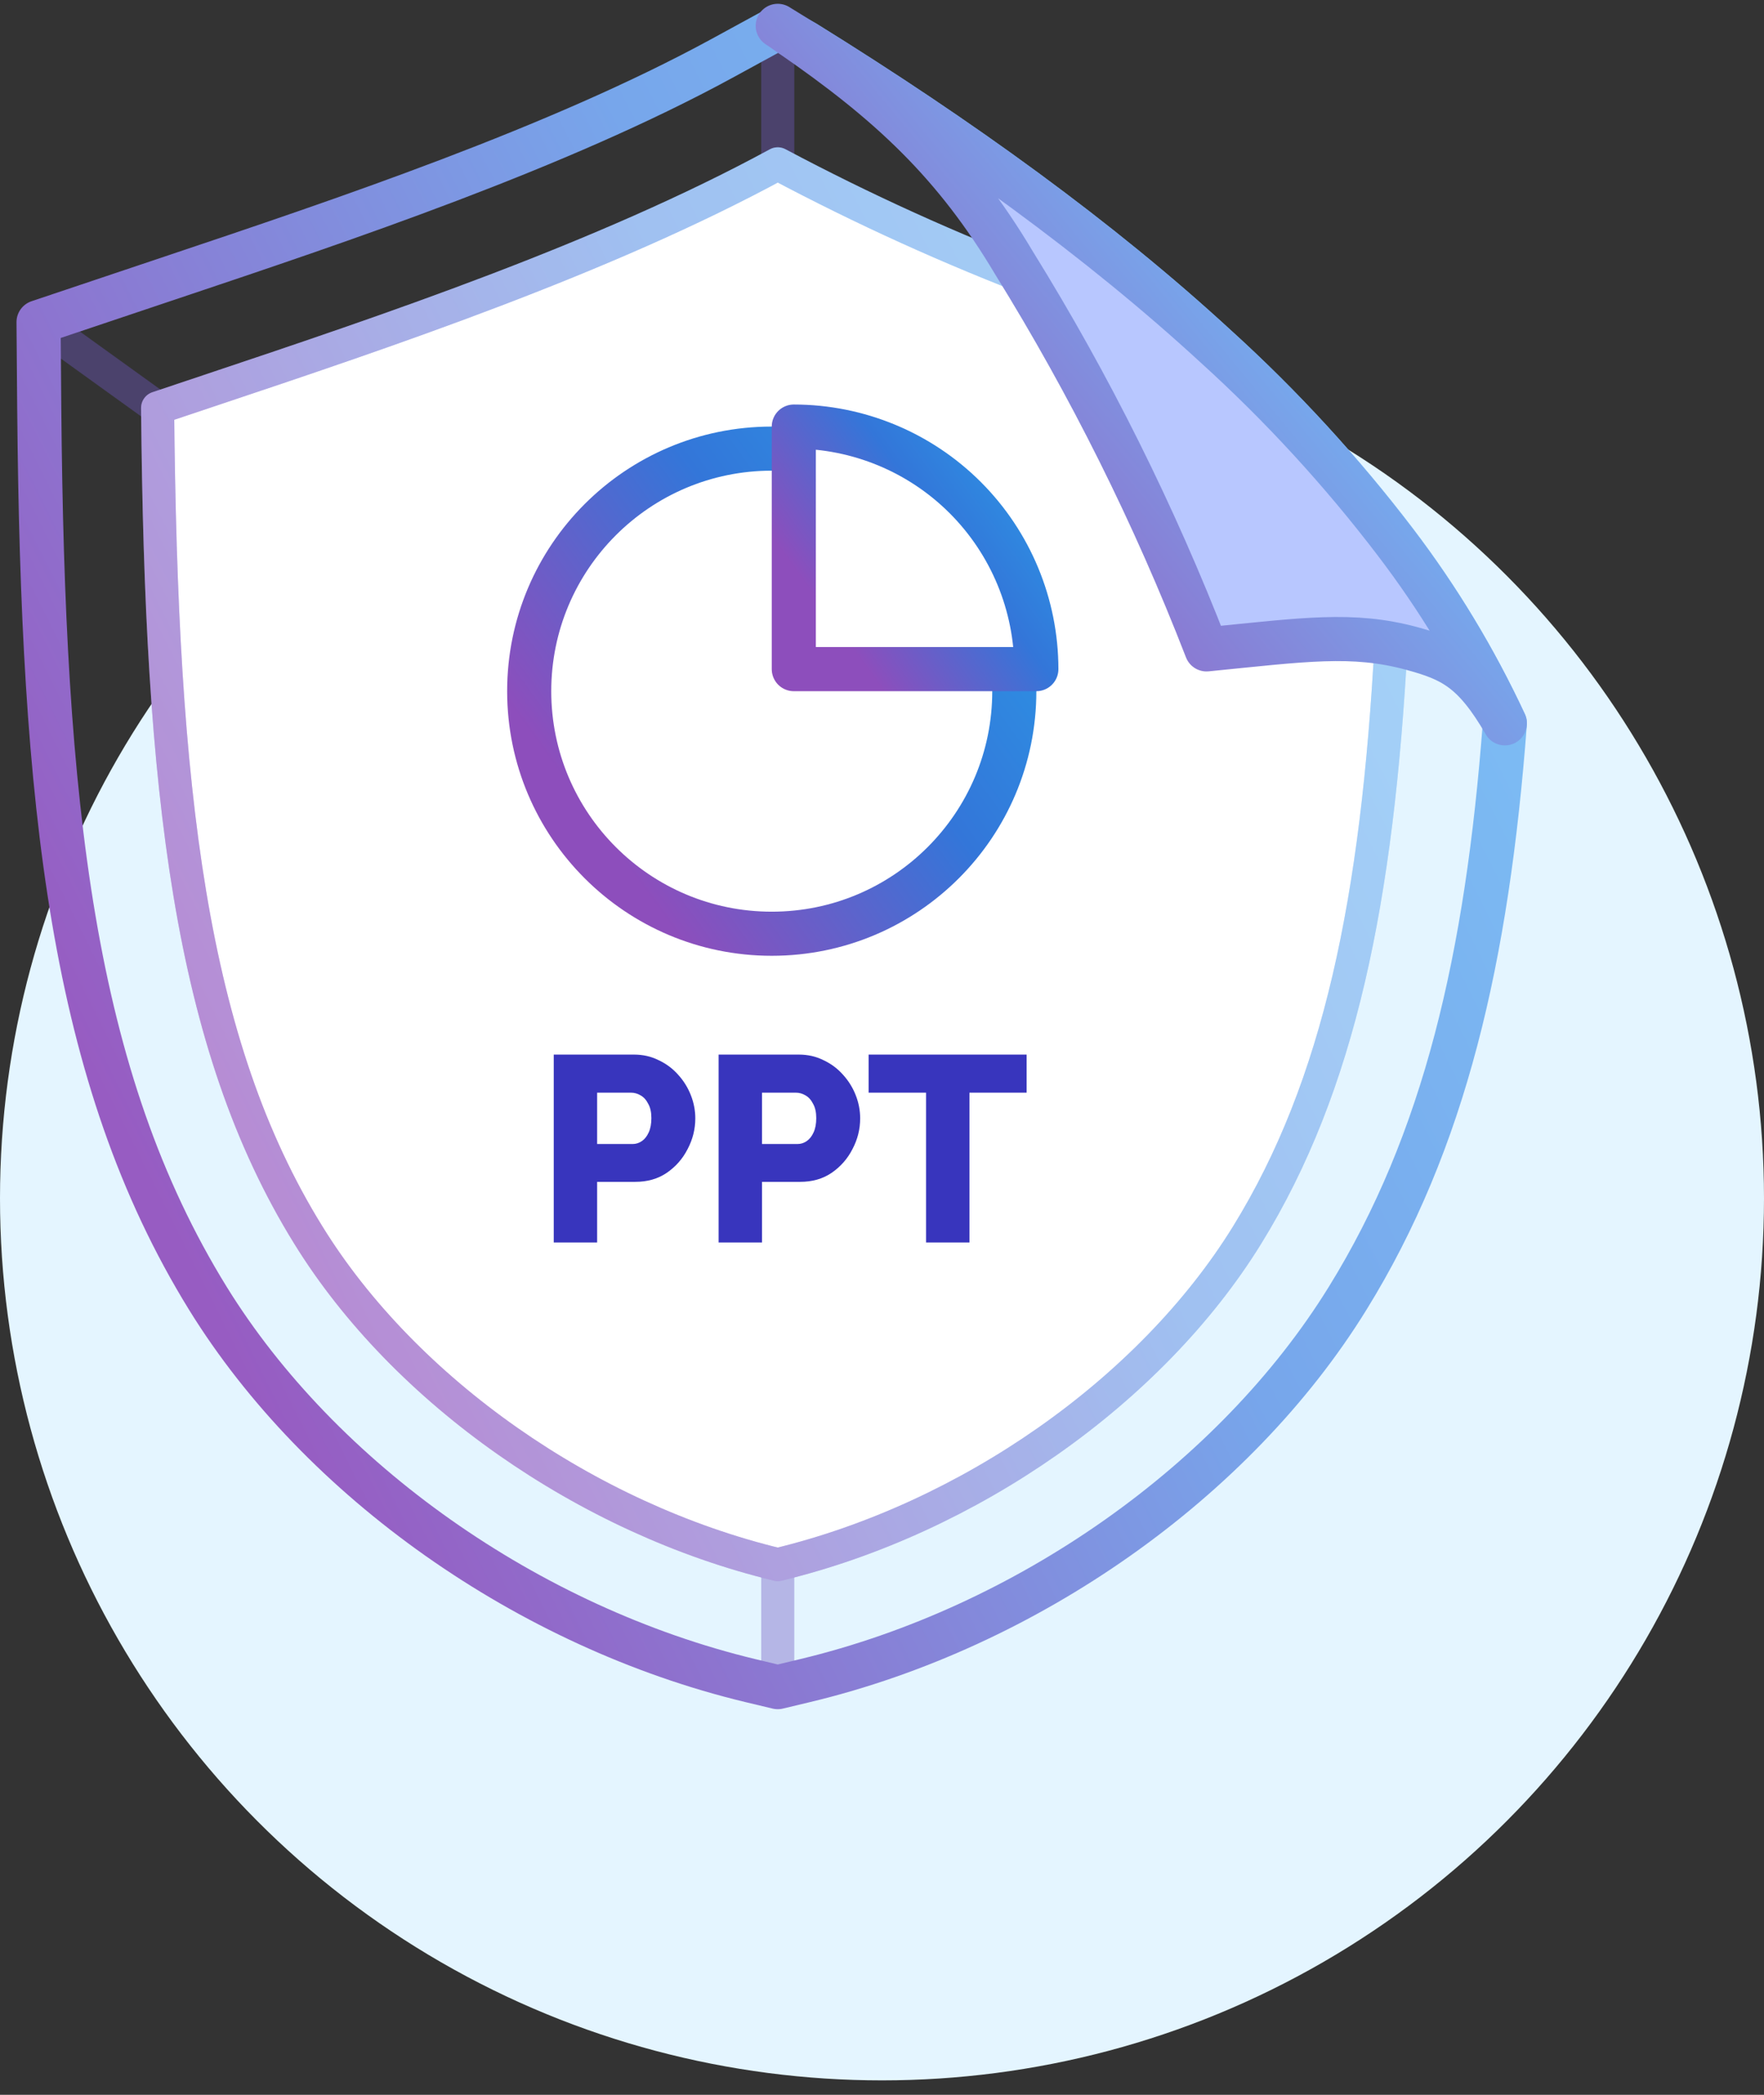
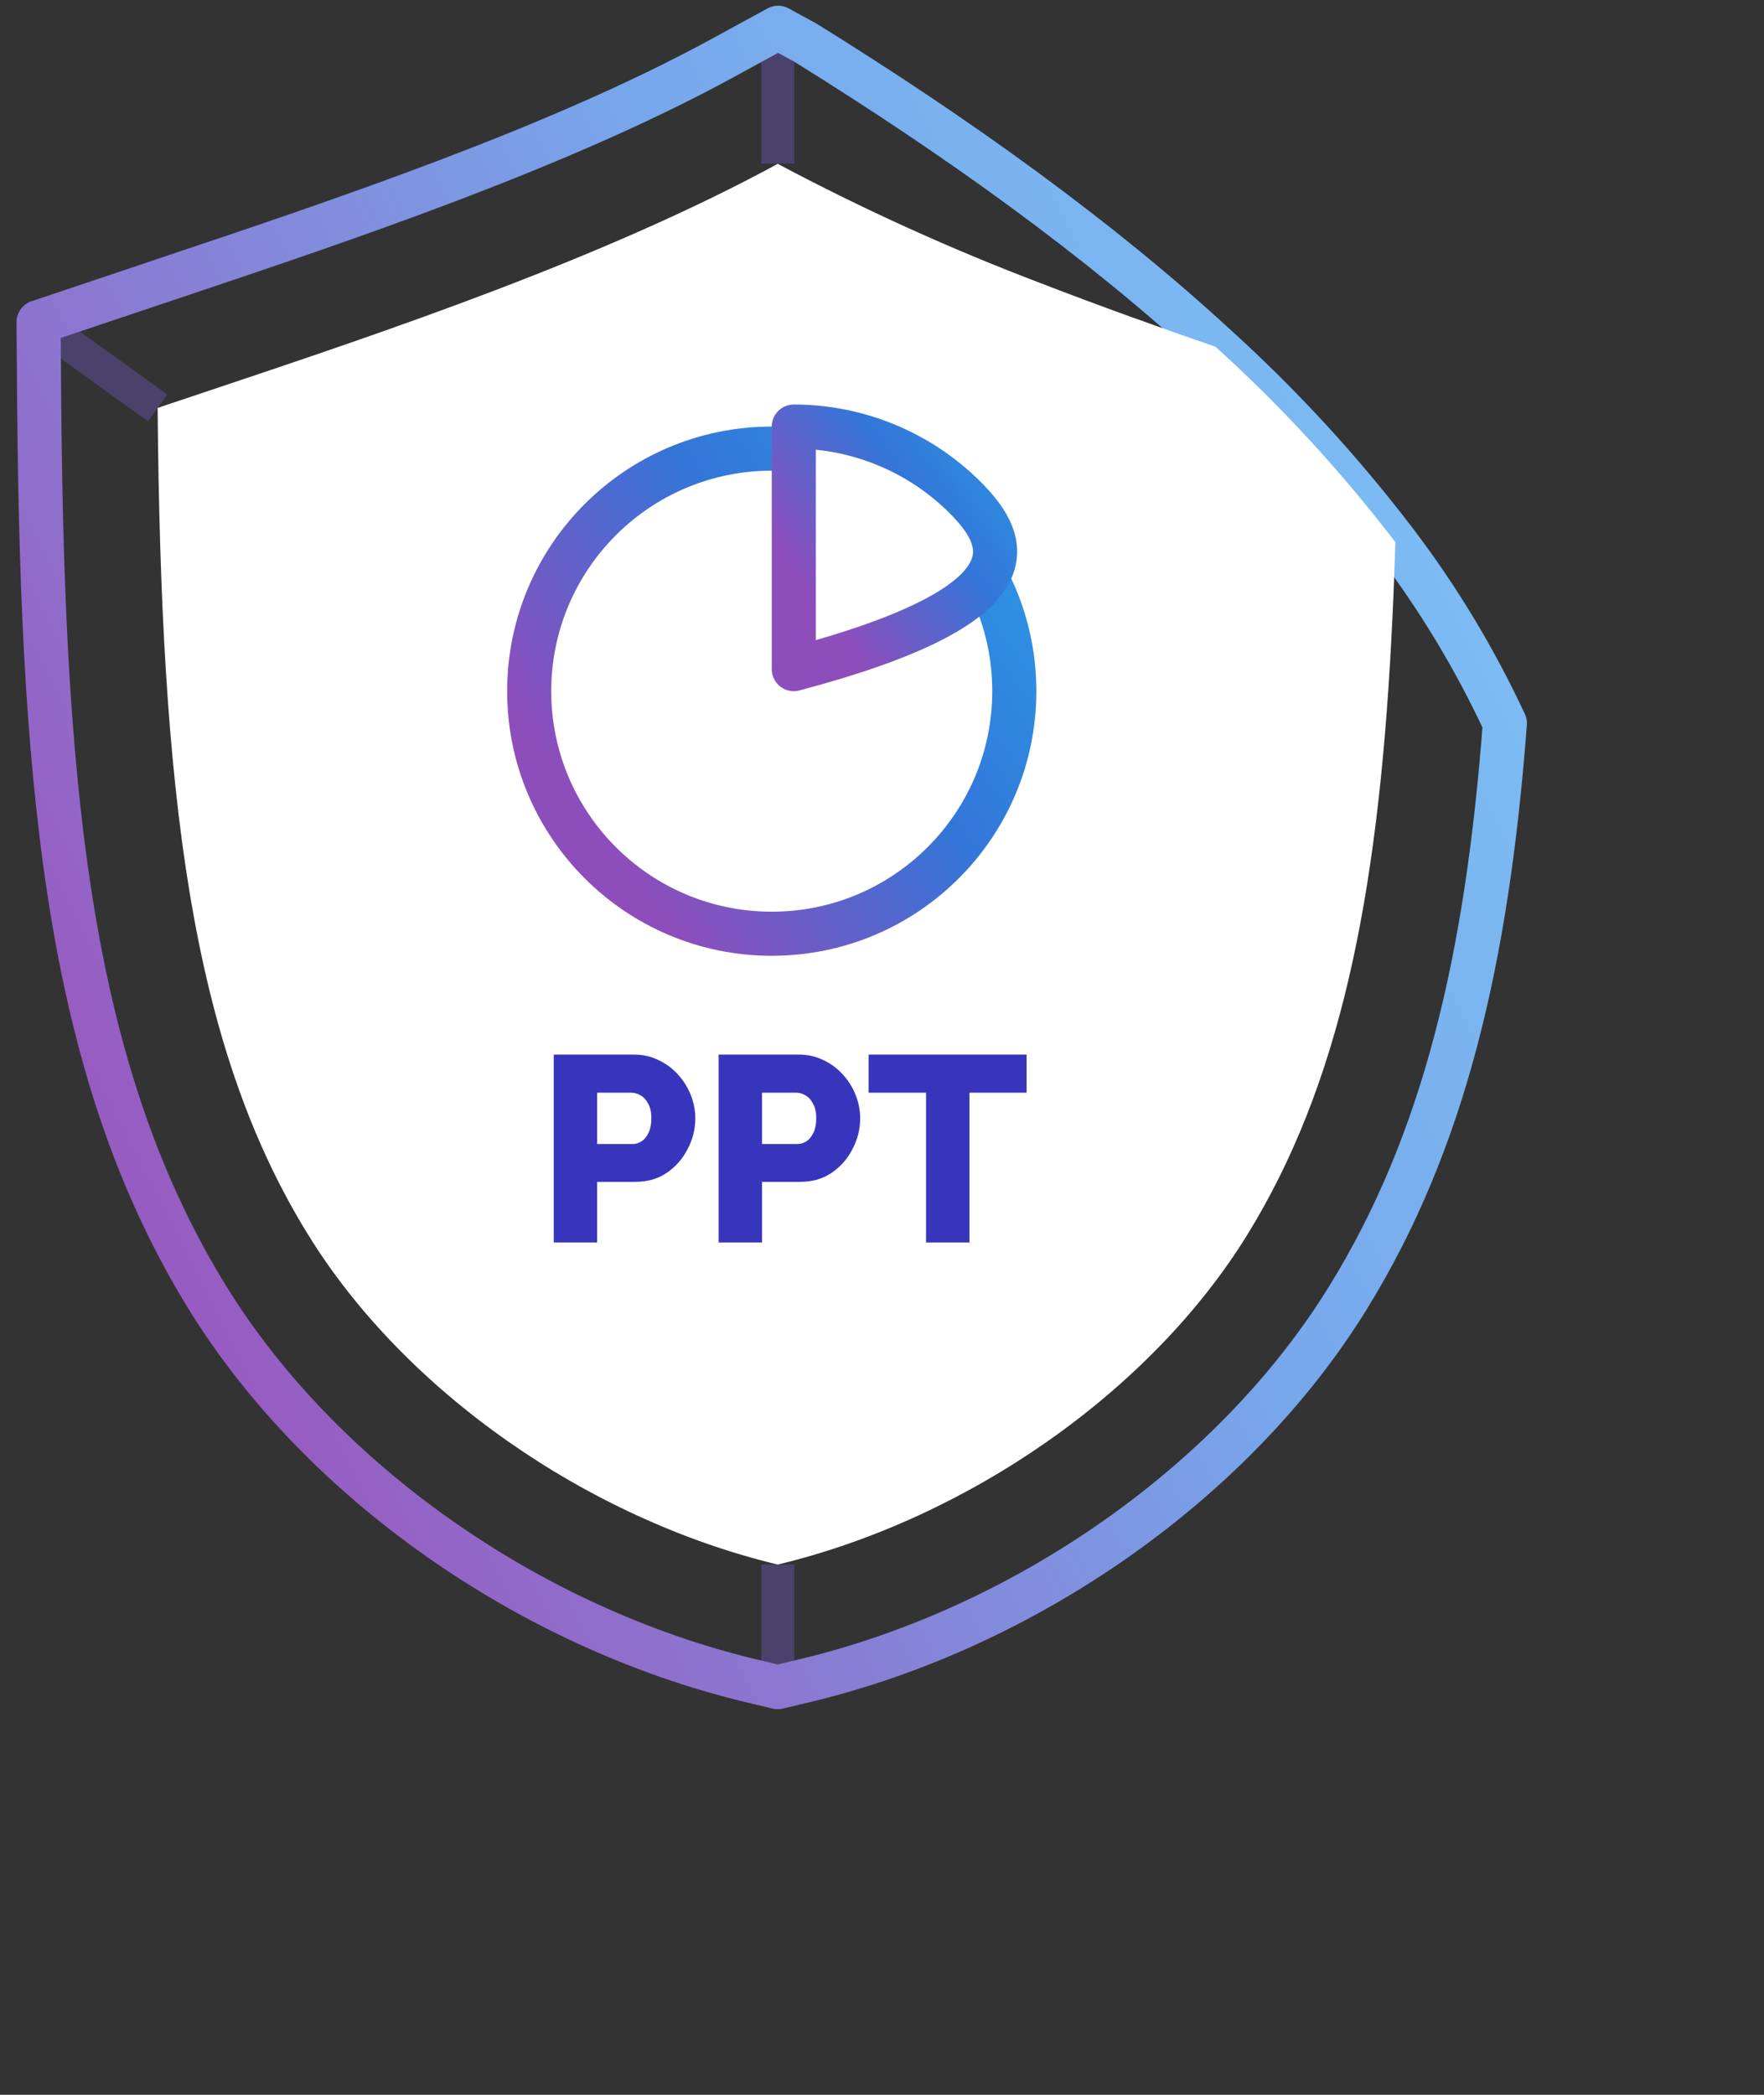
<svg xmlns="http://www.w3.org/2000/svg" width="80" height="95" viewBox="0 0 80 95" fill="none">
  <rect x="0" y="0" width="80" height="95" fill="#333333" stroke="none" />
-   <circle cx="40" cy="54.345" r="40" fill="#E4F5FF" />
  <path opacity="0.4" d="M35.272 76.523V70.953" stroke="#6E58C2" stroke-width="1.5" stroke-linejoin="round" />
  <path opacity="0.4" d="M1.748 14.609L7.149 18.499" stroke="#6E58C2" stroke-width="1.5" stroke-linejoin="round" />
  <path opacity="0.4" d="M35.272 7.42V1.172" stroke="#6E58C2" stroke-width="1.5" stroke-linejoin="round" />
  <path fill-rule="evenodd" clip-rule="evenodd" d="M68.248 32.803C67.443 43.456 65.515 51.767 61.118 58.876C56.007 67.155 46.579 73.803 36.517 76.214L35.272 76.512L34.026 76.214C23.965 73.792 14.537 67.144 9.426 58.876C3.241 48.852 1.941 36.499 1.78 18.548L1.748 14.609L7.783 12.583C15.584 9.966 25.291 6.709 32.738 2.651L35.288 1.259L35.911 1.6L36.501 1.92C43.567 6.303 49.886 10.865 55.142 15.704C58.124 18.408 60.854 21.382 63.298 24.59C65.235 27.14 66.895 29.894 68.248 32.803Z" stroke="url(#ppt-svg-grad-1)" stroke-width="2" stroke-linejoin="round" />
  <path d="M63.281 24.589C63.233 26.149 63.173 27.656 63.093 29.113C62.47 40.784 60.752 49.215 56.559 56.009C52.183 63.096 43.915 68.872 35.271 70.953C26.627 68.872 18.359 63.096 13.983 56.009C8.614 47.34 7.304 35.929 7.148 18.499L9.462 17.724C17.559 15.015 27.411 11.705 35.271 7.43C39.135 9.485 43.123 11.295 47.212 12.848C49.864 13.872 52.532 14.831 55.125 15.725C58.106 18.422 60.836 21.389 63.281 24.589Z" fill="white" />
-   <path fill-rule="evenodd" clip-rule="evenodd" d="M63.281 24.589C63.233 26.149 63.173 27.656 63.093 29.113C62.47 40.784 60.752 49.215 56.559 56.009C52.183 63.096 43.915 68.872 35.271 70.953C26.627 68.872 18.359 63.096 13.983 56.009C8.614 47.34 7.304 35.929 7.148 18.499L9.462 17.724C17.559 15.015 27.411 11.705 35.271 7.43C39.135 9.485 43.123 11.295 47.212 12.848C49.864 13.872 52.532 14.831 55.125 15.725C58.106 18.422 60.836 21.389 63.281 24.589V24.589Z" stroke="url(#ppt-svg-grad-2)" stroke-width="1.5" stroke-linejoin="round" />
-   <path fill-rule="evenodd" clip-rule="evenodd" d="M63.281 24.589C63.233 26.149 63.173 27.656 63.093 29.113C62.47 40.784 60.752 49.215 56.559 56.009C52.183 63.096 43.915 68.872 35.271 70.953C26.627 68.872 18.359 63.096 13.983 56.009C8.614 47.34 7.304 35.929 7.148 18.499L9.462 17.724C17.559 15.015 27.411 11.705 35.271 7.43C39.135 9.485 43.123 11.295 47.212 12.848C49.864 13.872 52.532 14.831 55.125 15.725C58.106 18.422 60.836 21.389 63.281 24.589V24.589Z" stroke="white" stroke-opacity="0.3" stroke-width="1.5" stroke-linejoin="round" />
  <path fill-rule="evenodd" clip-rule="evenodd" d="M35 42.345C41.075 42.345 46 37.42 46 31.345C46 25.27 41.075 20.345 35 20.345C28.925 20.345 24 25.27 24 31.345C24 37.42 28.925 42.345 35 42.345Z" stroke="url(#ppt-svg-grad-3)" stroke-width="2" stroke-linejoin="round" />
-   <path d="M43.777 22.568C41.714 20.505 38.917 19.346 36 19.345V30.345H47C46.999 27.428 45.839 24.631 43.777 22.568Z" fill="white" stroke="url(#ppt-svg-grad-4)" stroke-width="2" stroke-linejoin="round" />
-   <path d="M68.248 32.804C66.841 30.376 65.858 29.905 64.022 29.407C61.338 28.68 59.147 29.011 54.718 29.45C52.353 23.351 49.433 17.487 45.993 11.933C43.309 7.42 40.361 4.678 35.894 1.6C35.69 1.454 35.481 1.313 35.272 1.172L36.485 1.92C43.55 6.303 49.87 10.866 55.126 15.704C58.108 18.408 60.838 21.382 63.281 24.59C65.225 27.14 66.89 29.893 68.248 32.804Z" fill="#B8C7FF" stroke="url(#ppt-svg-grad-5)" stroke-width="2" stroke-linejoin="round" />
+   <path d="M43.777 22.568C41.714 20.505 38.917 19.346 36 19.345V30.345C46.999 27.428 45.839 24.631 43.777 22.568Z" fill="white" stroke="url(#ppt-svg-grad-4)" stroke-width="2" stroke-linejoin="round" />
  <path fill-rule="evenodd" clip-rule="evenodd" d="M25.113 56.345V47.825H28.749C29.157 47.825 29.529 47.909 29.865 48.077C30.209 48.237 30.505 48.457 30.753 48.737C31.001 49.009 31.193 49.317 31.329 49.661C31.465 50.005 31.533 50.357 31.533 50.717C31.533 51.205 31.417 51.669 31.185 52.109C30.961 52.549 30.645 52.909 30.237 53.189C29.837 53.461 29.361 53.597 28.809 53.597H27.081V56.345H25.113ZM27.081 51.881H28.689C28.841 51.881 28.981 51.837 29.109 51.749C29.237 51.661 29.341 51.529 29.421 51.353C29.501 51.177 29.541 50.961 29.541 50.705C29.541 50.441 29.493 50.225 29.397 50.057C29.309 49.881 29.193 49.753 29.049 49.673C28.913 49.593 28.769 49.553 28.617 49.553H27.081V51.881ZM32.59 47.825V56.345H34.558V53.597H36.286C36.838 53.597 37.314 53.461 37.714 53.189C38.122 52.909 38.438 52.549 38.662 52.109C38.894 51.669 39.01 51.205 39.01 50.717C39.01 50.357 38.942 50.005 38.806 49.661C38.67 49.317 38.478 49.009 38.23 48.737C37.982 48.457 37.686 48.237 37.342 48.077C37.006 47.909 36.634 47.825 36.226 47.825H32.59ZM34.558 51.881H36.166C36.318 51.881 36.458 51.837 36.586 51.749C36.714 51.661 36.818 51.529 36.898 51.353C36.978 51.177 37.018 50.961 37.018 50.705C37.018 50.441 36.97 50.225 36.874 50.057C36.786 49.881 36.67 49.753 36.526 49.673C36.39 49.593 36.246 49.553 36.094 49.553H34.558V51.881ZM43.966 49.553H46.558V47.825H39.394V49.553H41.998V56.345H43.966V49.553Z" fill="#3835BD" />
  <defs>
    <linearGradient id="ppt-svg-grad-1" x1="22.948" y1="86.125" x2="90.299" y2="52.333" gradientUnits="userSpaceOnUse">
      <stop stop-color="#975CC2" />
      <stop offset="0.542" stop-color="#77A6EB" />
      <stop offset="1" stop-color="#7EC4F7" />
    </linearGradient>
    <linearGradient id="ppt-svg-grad-2" x1="25.043" y1="79.067" x2="81.895" y2="50.546" gradientUnits="userSpaceOnUse">
      <stop stop-color="#975CC2" />
      <stop offset="0.542" stop-color="#77A6EB" />
      <stop offset="1" stop-color="#7EC4F7" />
    </linearGradient>
    <linearGradient id="ppt-svg-grad-3" x1="32.112" y1="44.356" x2="51.606" y2="30.183" gradientUnits="userSpaceOnUse">
      <stop stop-color="#8D4EBC" />
      <stop offset="0.542" stop-color="#3376D9" />
      <stop offset="1" stop-color="#2C98E6" />
    </linearGradient>
    <linearGradient id="ppt-svg-grad-4" x1="40.056" y1="31.35" x2="49.803" y2="24.264" gradientUnits="userSpaceOnUse">
      <stop stop-color="#8D4EBC" />
      <stop offset="0.542" stop-color="#3376D9" />
      <stop offset="1" stop-color="#2C98E6" />
    </linearGradient>
    <linearGradient id="ppt-svg-grad-5" x1="48.017" y1="35.287" x2="75.468" y2="12.673" gradientUnits="userSpaceOnUse">
      <stop stop-color="#975CC2" />
      <stop offset="0.542" stop-color="#77A6EB" />
      <stop offset="1" stop-color="#7EC4F7" />
    </linearGradient>
  </defs>
</svg>